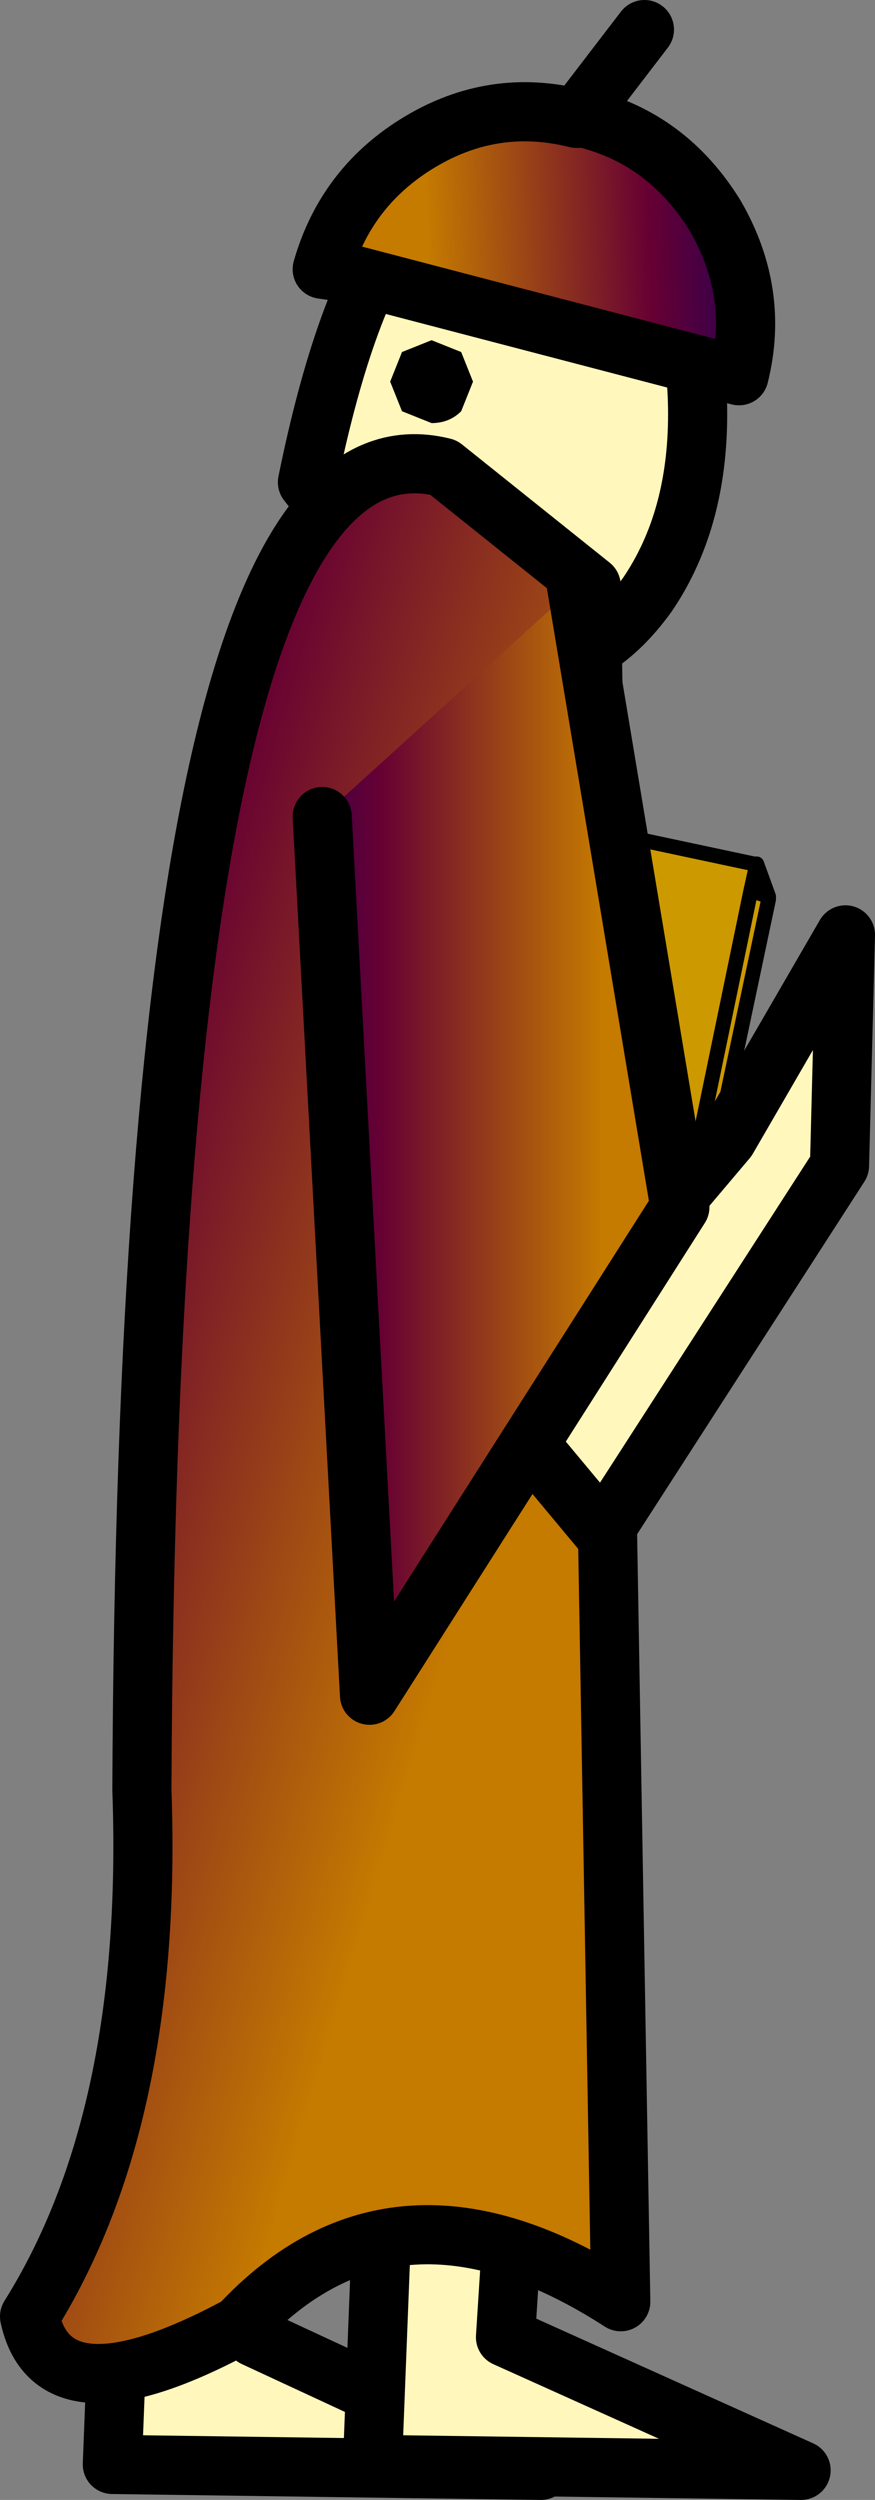
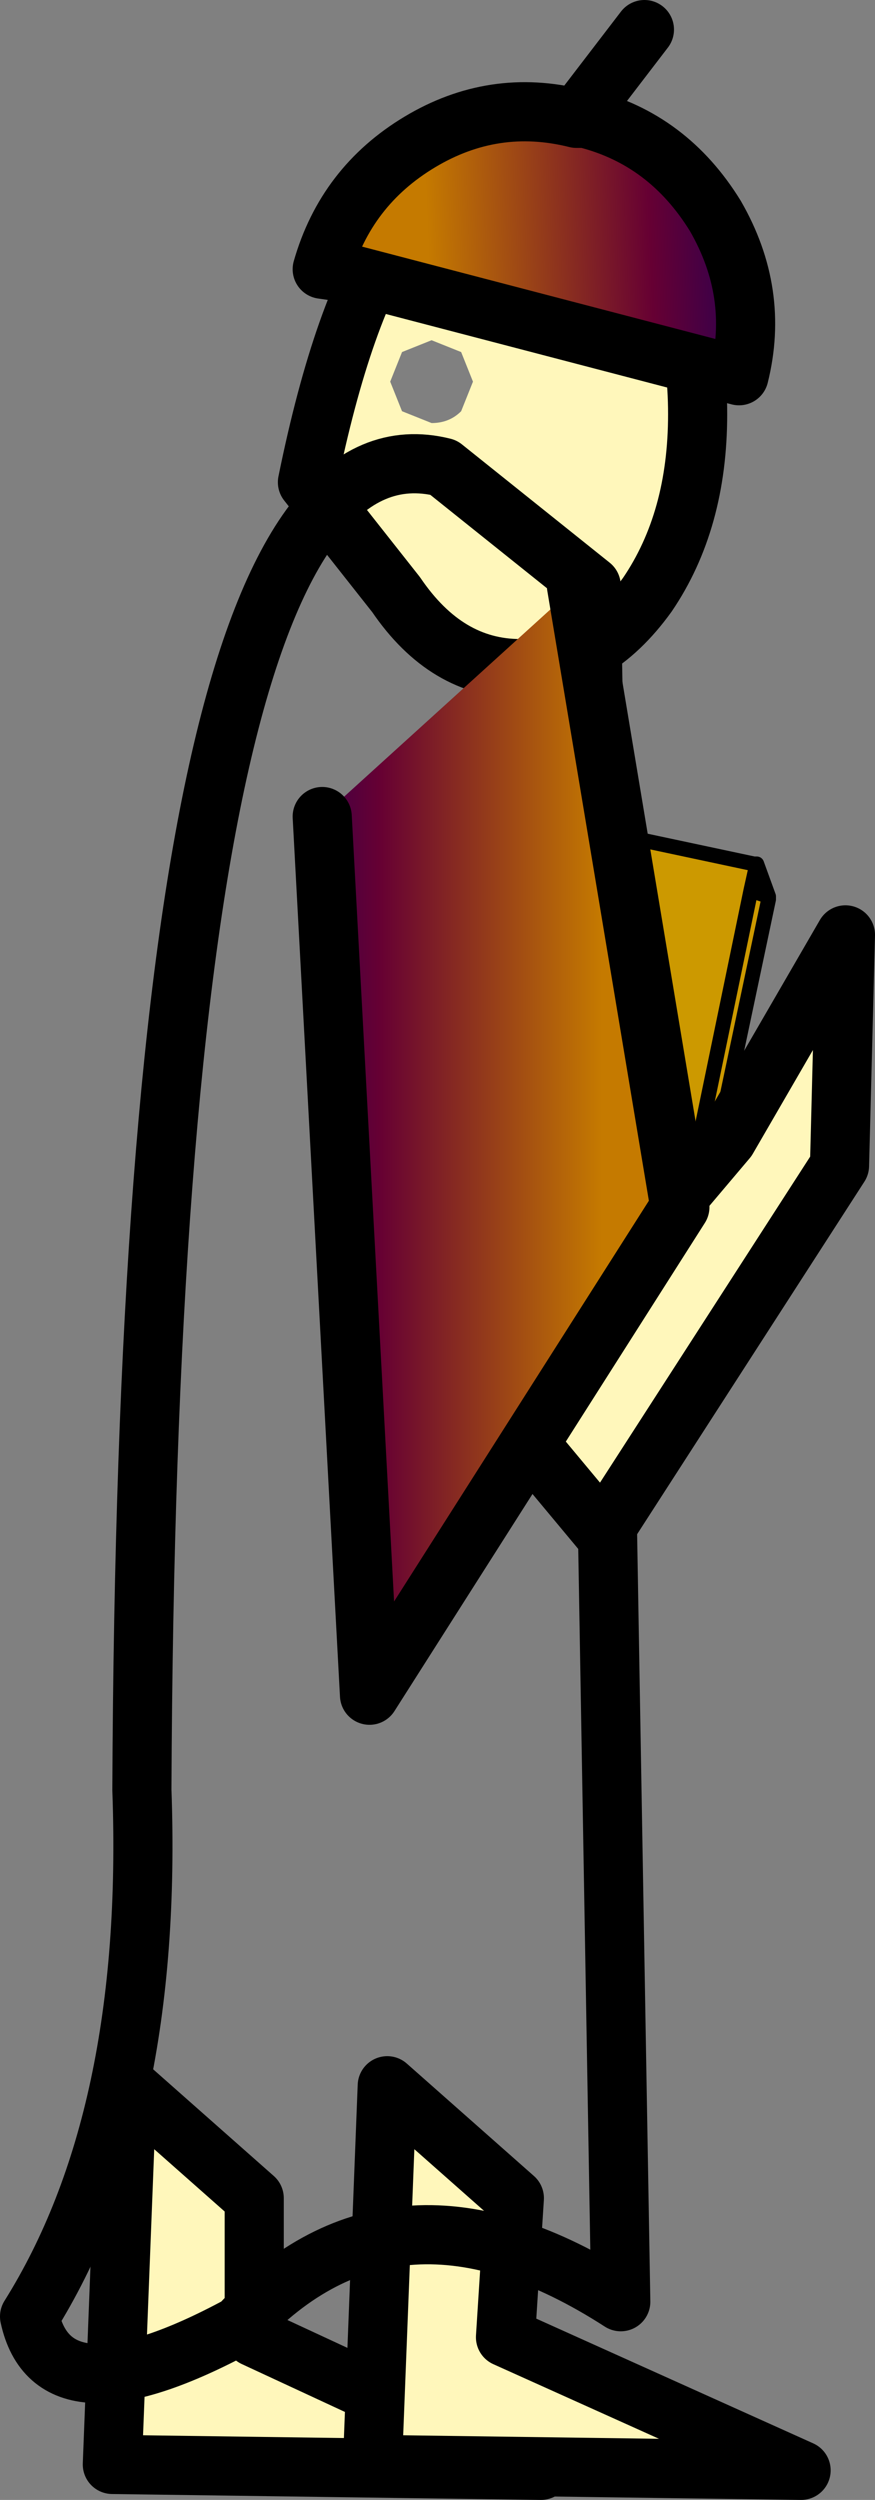
<svg xmlns="http://www.w3.org/2000/svg" height="42.25px" width="14.8px">
  <rect width="100%" height="100%" fill="#808080" stroke="none" />
  <g transform="matrix(1.0, 0.0, 0.0, 1.0, 34.35, 22.4)">
    <path d="M-30.05 14.75 L-30.05 17.1 -25.2 19.35 -32.45 19.25 -32.2 12.85 -30.05 14.75" fill="#fff7bb" fill-rule="evenodd" stroke="none" />
    <path d="M-30.05 14.75 L-30.05 17.1 -25.2 19.35 -32.45 19.25 -32.2 12.85 -30.05 14.75 Z" fill="none" stroke="#000000" stroke-linecap="round" stroke-linejoin="round" stroke-width="1.0" />
    <path d="M-25.8 17.1 L-20.8 19.35 -28.05 19.25 -27.8 12.85 -25.65 14.75 -25.8 17.1" fill="#fff7bb" fill-rule="evenodd" stroke="none" />
    <path d="M-25.8 17.1 L-20.8 19.35 -28.05 19.25 -27.8 12.85 -25.65 14.75 -25.8 17.1 Z" fill="none" stroke="#000000" stroke-linecap="round" stroke-linejoin="round" stroke-width="1.0" />
    <path d="M-27.75 -15.95 L-27.55 -15.45 -27.05 -15.25 Q-26.75 -15.25 -26.55 -15.45 L-26.35 -15.95 -26.55 -16.45 -27.05 -16.65 -27.55 -16.45 -27.75 -15.95 M-27.65 -18.5 Q-26.8 -19.75 -25.55 -19.75 -24.3 -19.75 -23.4 -18.5 -22.55 -17.2 -22.55 -15.4 -22.55 -13.6 -23.4 -12.35 -24.3 -11.1 -25.55 -11.1 -26.8 -11.1 -27.65 -12.35 L-29.15 -14.25 Q-28.55 -17.2 -27.65 -18.5" fill="#fff7bb" fill-rule="evenodd" stroke="none" />
-     <path d="M-27.75 -15.95 L-27.55 -16.45 -27.05 -16.65 -26.55 -16.45 -26.35 -15.95 -26.55 -15.45 Q-26.75 -15.25 -27.05 -15.25 L-27.55 -15.45 -27.75 -15.95" fill="#000000" fill-rule="evenodd" stroke="none" />
    <path d="M-27.65 -18.5 Q-26.8 -19.75 -25.55 -19.75 -24.3 -19.75 -23.4 -18.5 -22.55 -17.2 -22.55 -15.4 -22.55 -13.6 -23.4 -12.35 -24.3 -11.1 -25.55 -11.1 -26.8 -11.1 -27.65 -12.35 L-29.15 -14.25 Q-28.55 -17.2 -27.65 -18.5 Z" fill="none" stroke="#000000" stroke-linecap="round" stroke-linejoin="round" stroke-width="1.0" />
    <path d="M-24.6 -20.4 L-24.45 -20.4 Q-23.05 -20.05 -22.25 -18.75 -21.5 -17.45 -21.85 -16.05 L-28.55 -17.8 -28.9 -17.85 Q-28.5 -19.25 -27.25 -20.0 -26.0 -20.75 -24.6 -20.4" fill="url(#gradient0)" fill-rule="evenodd" stroke="none" />
    <path d="M-24.6 -20.4 L-23.45 -21.9 M-24.6 -20.4 L-24.45 -20.4 Q-23.05 -20.05 -22.25 -18.75 -21.5 -17.45 -21.85 -16.05 L-28.55 -17.8 -28.9 -17.85 Q-28.5 -19.25 -27.25 -20.0 -26.0 -20.75 -24.6 -20.4 Z" fill="none" stroke="#000000" stroke-linecap="round" stroke-linejoin="round" stroke-width="1.0" />
-     <path d="M-26.85 -14.5 L-24.35 -12.5 -23.85 16.5 Q-27.65 14.05 -30.3 16.9 -33.45 18.6 -33.85 16.75 -31.75 13.4 -31.95 7.85 -31.85 -15.75 -26.85 -14.5" fill="url(#gradient1)" fill-rule="evenodd" stroke="none" />
    <path d="M-26.85 -14.5 Q-31.85 -15.75 -31.95 7.85 -31.75 13.4 -33.85 16.75 -33.45 18.6 -30.3 16.9 -27.65 14.05 -23.85 16.5 L-24.35 -12.5 -26.85 -14.5 Z" fill="none" stroke="#000000" stroke-linecap="round" stroke-linejoin="round" stroke-width="1.0" />
    <path d="M-21.55 -7.8 L-21.65 -7.35 -22.85 -1.55 -22.95 -1.55 -22.85 -1.55 -21.65 -7.35 -21.35 -7.25 -21.35 -7.2 -22.65 -1.05 -22.95 -1.55 -27.3 -2.45 -27.65 -2.5 -26.3 -8.8 -21.6 -7.8 -21.55 -7.8 -21.6 -7.8 -21.55 -7.8" fill="#cc9900" fill-rule="evenodd" stroke="none" />
    <path d="M-27.3 -2.45 L-22.95 -1.55 -22.65 -1.05 -22.65 -1.0 -27.4 -2.0 -27.3 -2.45" fill="#ffffff" fill-rule="evenodd" stroke="none" />
    <path d="M-21.65 -7.35 L-21.55 -7.8 -21.6 -7.8 -26.3 -8.8 -27.65 -2.5 -27.3 -2.45 -22.95 -1.55 -22.85 -1.55 -21.65 -7.35 -21.35 -7.25 -21.55 -7.8 -21.6 -7.8 M-21.35 -7.25 L-21.35 -7.2 -22.65 -1.05 -22.65 -1.0 -27.4 -2.0 -27.3 -2.45 M-22.95 -1.55 L-22.65 -1.05" fill="none" stroke="#000000" stroke-linecap="round" stroke-linejoin="round" stroke-width="0.25" />
    <path d="M-22.05 -3.15 L-20.05 -6.6 -20.15 -2.7 -24.15 3.5 -25.9 1.4 -22.05 -3.15" fill="#fff7bb" fill-rule="evenodd" stroke="none" />
    <path d="M-22.05 -3.15 L-25.9 1.4 -24.15 3.5 -20.15 -2.7 -20.05 -6.6 -22.05 -3.15 Z" fill="none" stroke="#000000" stroke-linecap="round" stroke-linejoin="round" stroke-width="1.0" />
    <path d="M-28.9 -8.6 L-24.6 -12.5 -22.85 -2.0 -28.1 6.25 -28.9 -8.6" fill="url(#gradient2)" fill-rule="evenodd" stroke="none" />
    <path d="M-28.9 -8.6 L-28.1 6.25 -22.85 -2.0 -24.6 -12.5" fill="none" stroke="#000000" stroke-linecap="round" stroke-linejoin="round" stroke-width="1.0" />
  </g>
  <defs>
    <linearGradient gradientTransform="matrix(0.004, -2.0E-4, 9.0E-4, 0.021, -21.85, 27.9)" gradientUnits="userSpaceOnUse" id="gradient0" spreadMethod="pad" x1="-819.2" x2="819.2">
      <stop offset="0.0" stop-color="#c57a00" />
      <stop offset="0.573" stop-color="#660033" />
      <stop offset="1.0" stop-color="#000066" />
    </linearGradient>
    <linearGradient gradientTransform="matrix(-0.008, -0.002, -0.006, 0.02, -32.95, 2.55)" gradientUnits="userSpaceOnUse" id="gradient1" spreadMethod="pad" x1="-819.2" x2="819.2">
      <stop offset="0.0" stop-color="#c57a00" />
      <stop offset="0.573" stop-color="#660033" />
      <stop offset="1.0" stop-color="#000066" />
    </linearGradient>
    <linearGradient gradientTransform="matrix(-0.004, 0.0, 0.0, 0.009, -27.45, -3.4)" gradientUnits="userSpaceOnUse" id="gradient2" spreadMethod="pad" x1="-819.2" x2="819.2">
      <stop offset="0.0" stop-color="#c57a00" />
      <stop offset="0.573" stop-color="#660033" />
      <stop offset="1.0" stop-color="#000066" />
    </linearGradient>
  </defs>
</svg>